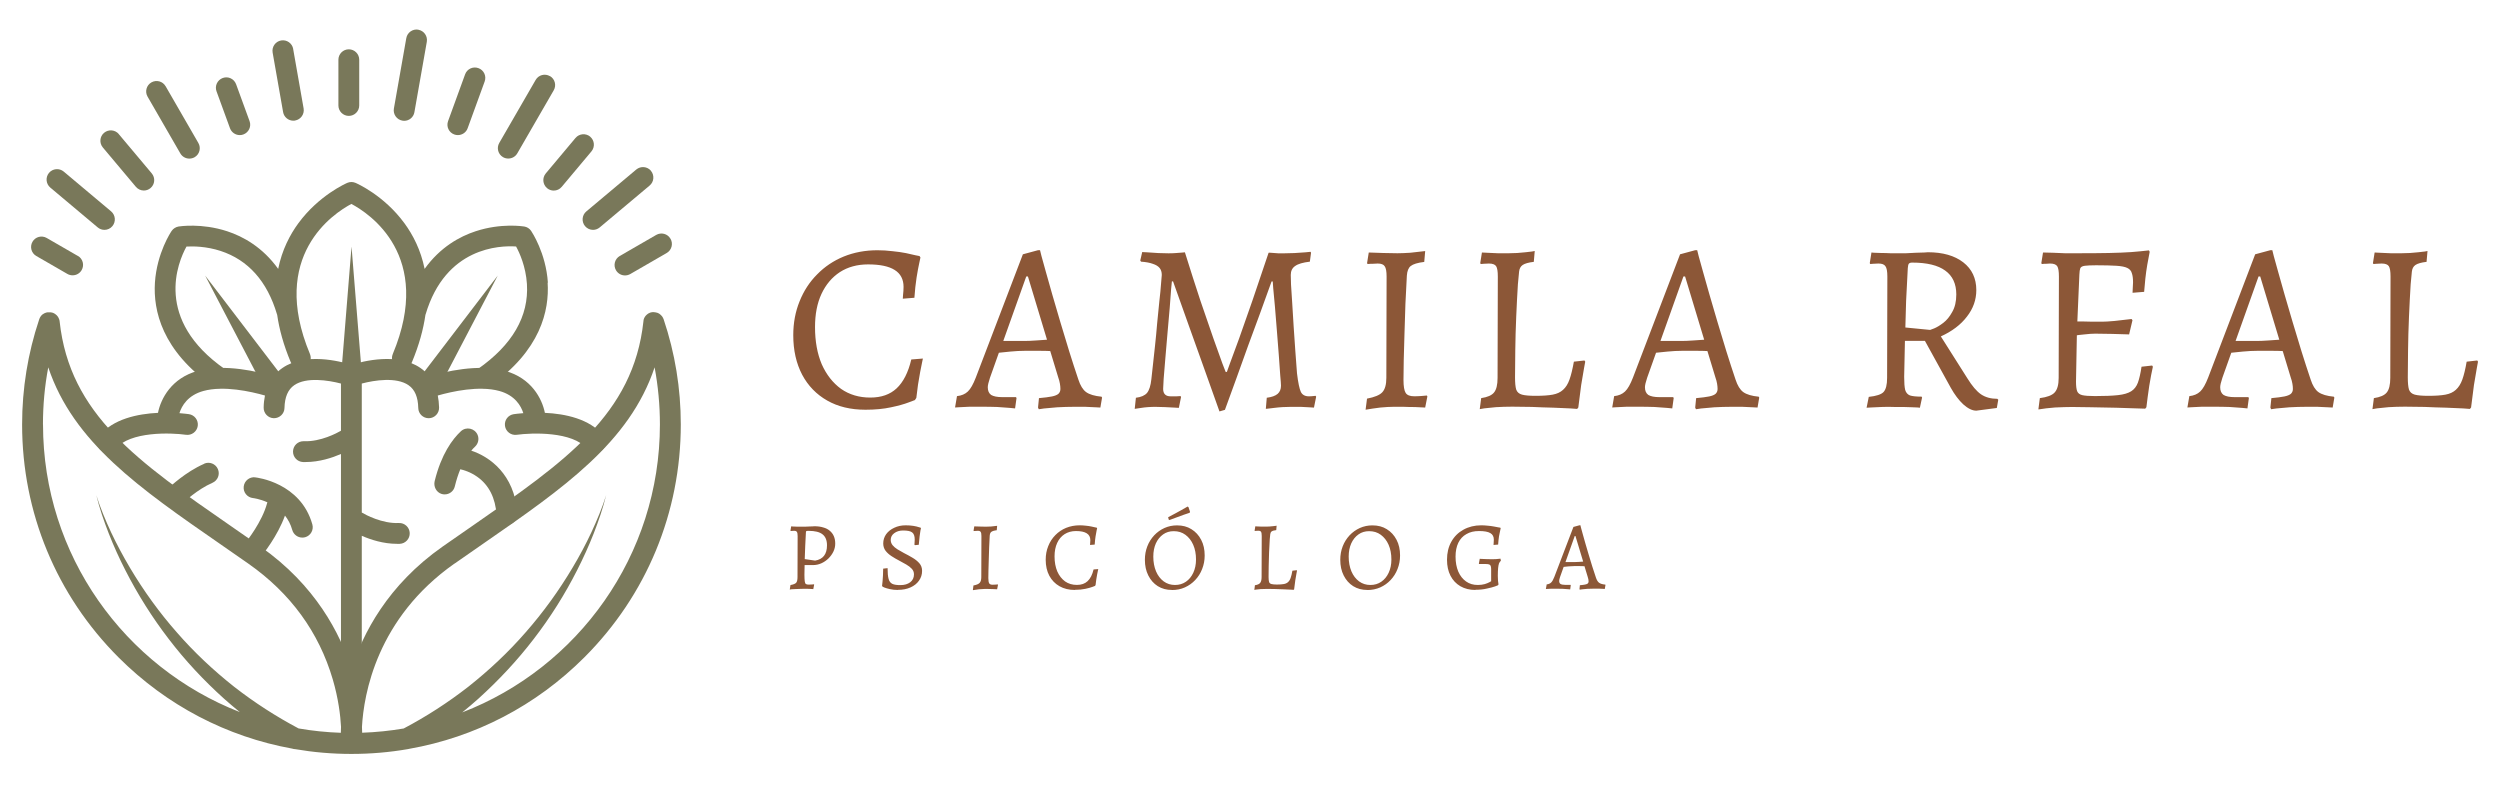
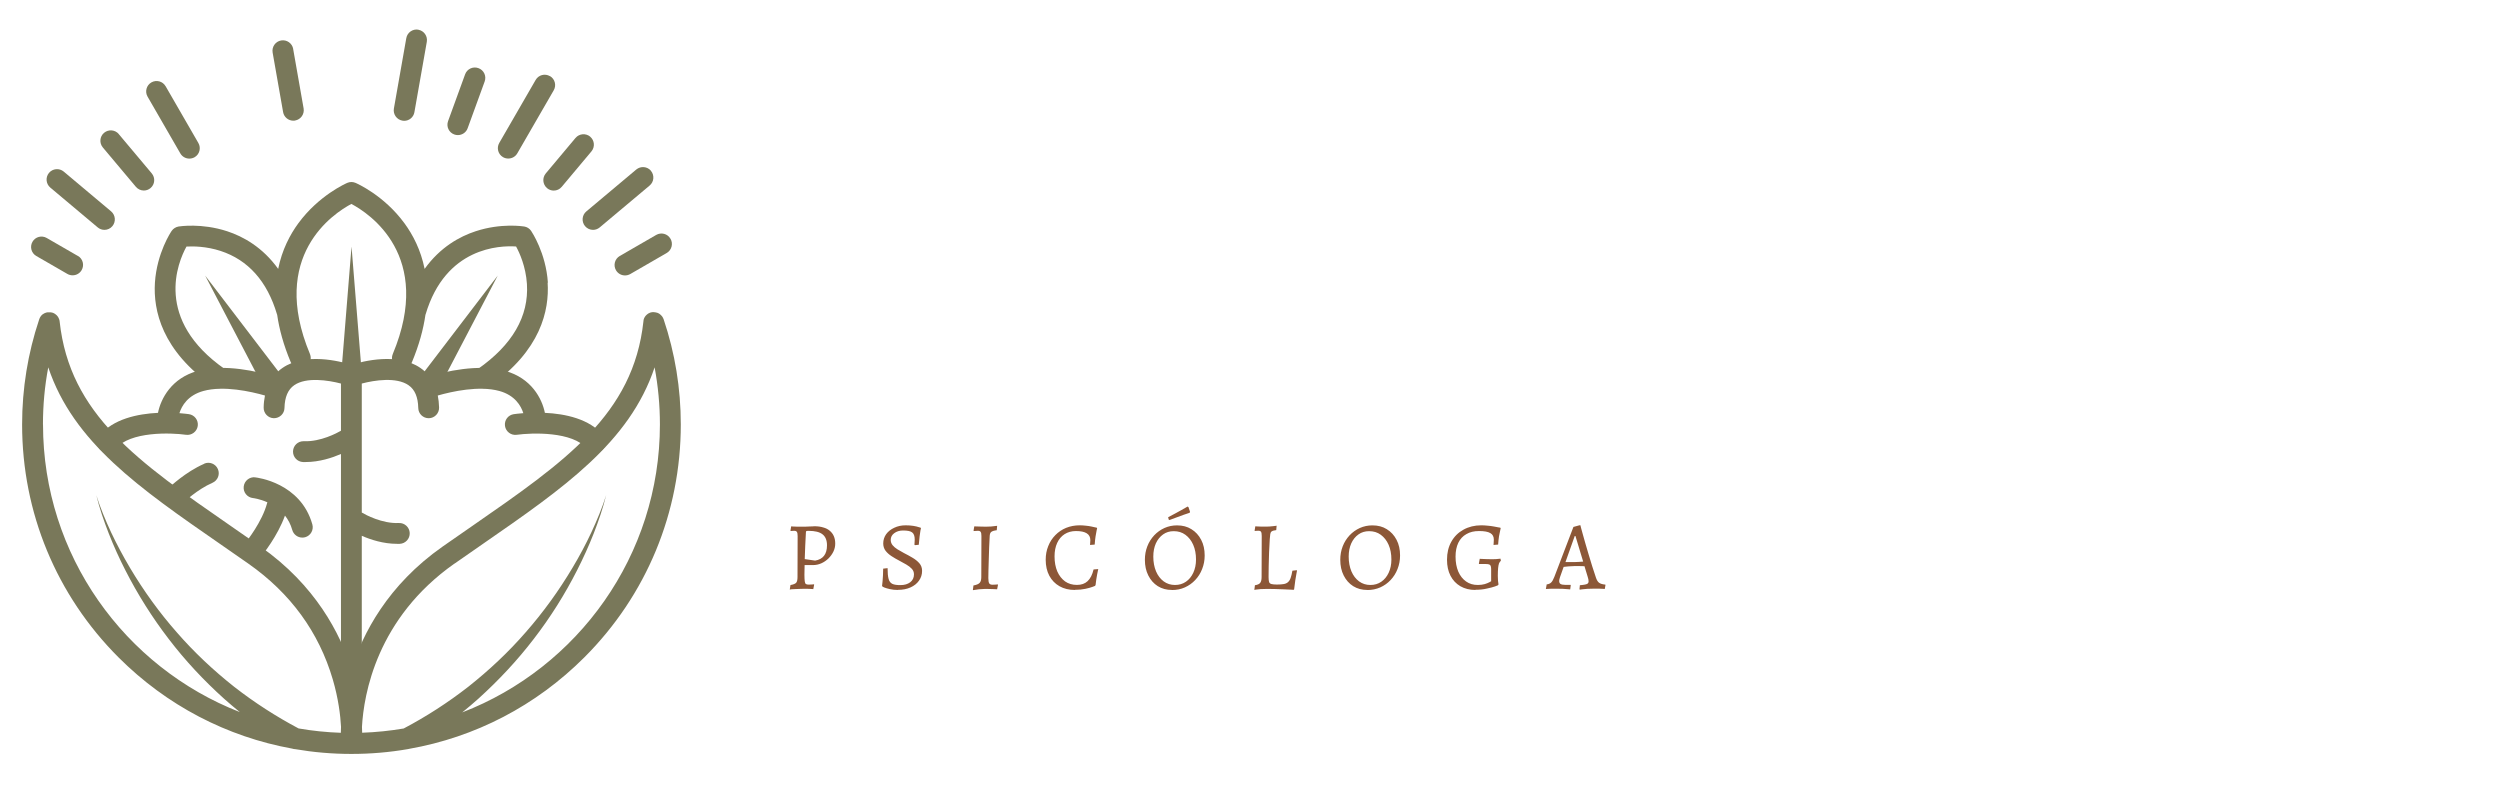
<svg xmlns="http://www.w3.org/2000/svg" id="Layer_1" version="1.1" viewBox="0 0 401 126.15">
  <defs>
    <style>
      .st0 {
        fill: #8c5737;
      }

      .st1 {
        fill: #79785a;
      }
    </style>
  </defs>
  <path class="st1" d="M56.38,39.62l-1.67,20.66c0,.08,0,.18,0,.27.08.92.88,1.61,1.81,1.54.92-.08,1.61-.88,1.54-1.81l-1.67-20.66h0Z" />
  <path class="st1" d="M32.91,44.21l9.08,17.37c.04.08.1.17.15.24.56.74,1.62.88,2.35.32.74-.56.88-1.62.32-2.35l-11.9-15.58h0Z" />
  <path class="st1" d="M87.88,45.34c-.31-4.78-2.6-8.17-2.69-8.31-.26-.38-.66-.63-1.11-.7-.15-.02-3.68-.59-7.78.76-2.57.84-5.7,2.56-8.19,6.04-.62-3.06-1.89-5.48-3.23-7.31-3.3-4.51-7.67-6.41-7.86-6.49-.42-.18-.89-.18-1.31,0-.18.08-4.55,1.98-7.86,6.49-1.34,1.83-2.61,4.25-3.23,7.31-2.49-3.48-5.62-5.2-8.19-6.04-4.1-1.34-7.63-.78-7.78-.76-.45.08-.85.33-1.11.7-.1.14-2.38,3.53-2.69,8.31-.28,4.42,1.1,10.9,9.34,16.63.29.2.62.3.95.3.53,0,1.05-.25,1.37-.72.53-.76.34-1.8-.42-2.33-11.46-7.98-7.55-17.18-6.18-19.67,1.06-.06,3.17-.05,5.47.7,4.43,1.45,7.48,4.87,9.05,10.17,0,.03.02.05.03.08.33,2.3,1.01,4.82,2.17,7.58.36.85,1.33,1.25,2.19.9.85-.36,1.25-1.33.9-2.19-6.6-15.8,3.82-22.58,6.64-24.08,2.83,1.5,13.24,8.29,6.64,24.08-.36.85.05,1.83.9,2.19.21.09.43.13.64.13.65,0,1.28-.39,1.54-1.03,1.15-2.75,1.83-5.28,2.16-7.58,0-.03.02-.05.03-.08,3.2-10.78,11.9-11.06,14.51-10.88.56,1.02,1.56,3.22,1.74,6.01.33,5.18-2.33,9.78-7.91,13.67-.76.53-.94,1.57-.42,2.33.32.47.84.72,1.37.72.33,0,.66-.1.95-.3,8.23-5.73,9.62-12.21,9.33-16.63h0Z" />
  <path class="st1" d="M67.94,59.78c-.05.07-.11.16-.15.24-.43.82-.11,1.84.71,2.26.82.43,1.84.11,2.26-.71l9.08-17.37-11.9,15.58Z" />
  <path class="st1" d="M32.76,74.39c-2.99,1.29-5.54,3.73-5.65,3.83-.67.64-.68,1.7-.05,2.36.33.34.77.51,1.2.51s.84-.16,1.16-.47c.02-.02,2.22-2.12,4.66-3.18.85-.37,1.24-1.35.87-2.2-.37-.85-1.35-1.24-2.2-.87h0Z" />
  <path class="st1" d="M40.93,76.56c-.92-.1-1.74.57-1.84,1.49-.1.92.57,1.74,1.49,1.84.02,0,1.06.12,2.31.68-.01.04-.03.08-.04.11-.8,3.05-3.33,6.18-3.39,6.26-.59.71-.48,1.77.23,2.35.31.25.69.38,1.06.38.48,0,.96-.21,1.29-.61.11-.14,2.47-3.03,3.67-6.36.49.62.91,1.38,1.17,2.31.21.74.88,1.22,1.61,1.22.15,0,.3-.02.46-.06.89-.25,1.4-1.18,1.15-2.06-1.89-6.69-8.88-7.51-9.17-7.54Z" />
  <path class="st1" d="M96.79,69.89c-2.19-2.72-6.16-3.52-9.39-3.67-.46-2.28-2.16-5.58-6.4-6.74-4.29-1.17-9.69.14-12.14.87-.4-.51-.88-.96-1.44-1.34-3.64-2.5-9.19-1.08-11.05-.5-1.86-.58-7.41-2-11.05.5-.56.38-1.03.83-1.44,1.34-2.45-.73-7.84-2.05-12.14-.87-4.24,1.16-5.94,4.46-6.4,6.74-3.23.16-7.2.96-9.39,3.67-.58.72-.47,1.77.25,2.35.31.25.68.37,1.05.37.49,0,.97-.21,1.3-.62,2.28-2.83,8.91-2.59,11.28-2.25.91.13,1.76-.51,1.89-1.42.13-.91-.51-1.76-1.42-1.89-.21-.03-.76-.1-1.52-.16.37-1.18,1.34-2.87,3.85-3.56,3.25-.89,7.6.08,9.87.73-.12.6-.2,1.24-.21,1.93-.02.92.71,1.69,1.63,1.71.92.01,1.69-.71,1.71-1.63.04-1.77.56-2.97,1.57-3.67,1.93-1.33,5.43-.8,7.49-.26v7.57c-.6.35-3.26,1.79-5.95,1.68h-.07c-.89,0-1.63.7-1.67,1.6-.04.92.68,1.7,1.6,1.74.14,0,.28,0,.43,0,2.2,0,4.25-.68,5.66-1.29v35.61c0,.92.75,1.67,1.67,1.67s1.67-.75,1.67-1.67v-22.49c1.41.62,3.46,1.29,5.66,1.29.14,0,.28,0,.43,0,.92-.04,1.64-.82,1.6-1.74-.04-.92-.82-1.64-1.74-1.6-2.7.12-5.34-1.32-5.95-1.68v-20.69c2.07-.55,5.56-1.07,7.49.26,1.02.7,1.53,1.9,1.57,3.67.02.91.76,1.63,1.67,1.63h.04c.92-.02,1.65-.79,1.63-1.71-.02-.68-.09-1.33-.21-1.93,2.28-.65,6.62-1.62,9.87-.73,2.51.69,3.48,2.38,3.85,3.56-.77.06-1.32.13-1.52.16-.92.13-1.55.97-1.42,1.89.13.91.98,1.55,1.89,1.42,2.36-.33,8.99-.58,11.28,2.26.33.41.81.62,1.3.62.37,0,.74-.12,1.05-.37.72-.58.83-1.63.25-2.35h0Z" />
-   <path class="st1" d="M75.6,72.28c.21-.26.42-.47.6-.64.51-.48.68-1.23.41-1.88-.45-1.07-1.83-1.38-2.68-.59-1.37,1.28-3.15,3.68-4.21,8-.21.87.26,1.8,1.12,2.06.16.05.33.07.49.07.76,0,1.44-.51,1.62-1.28.26-1.06.56-1.97.88-2.75.47.1,1.59.41,2.71,1.2,1.89,1.33,2.93,3.4,3.11,6.15.06.88.79,1.57,1.67,1.57.21,0,.43-.04.66-.15.68-.34,1.05-1.09.99-1.85-.48-6.12-4.44-8.95-7.39-9.91h0Z" />
-   <path class="st1" d="M55.95,7.91c-.92,0-1.67.75-1.67,1.67v7.34c0,.92.75,1.67,1.67,1.67s1.67-.75,1.67-1.67v-7.34c0-.92-.75-1.67-1.67-1.67Z" />
  <path class="st1" d="M47.03,7.85c-.16-.91-1.03-1.52-1.94-1.36-.91.16-1.52,1.03-1.36,1.94l1.68,9.55c.14.81.85,1.38,1.64,1.38.1,0,.2,0,.29-.03.91-.16,1.52-1.03,1.36-1.94l-1.68-9.55Z" />
-   <path class="st1" d="M37.87,13.51c-.32-.87-1.28-1.32-2.14-1-.87.32-1.32,1.28-1,2.14l2.16,5.92c.25.68.89,1.1,1.57,1.1.19,0,.38-.03.57-.1.87-.32,1.32-1.28,1-2.14l-2.16-5.92Z" />
  <path class="st1" d="M26.56,13.83c-.46-.8-1.48-1.07-2.28-.61-.8.46-1.07,1.49-.61,2.28l5.25,9.1c.31.54.87.84,1.45.84.28,0,.57-.07.84-.22.8-.46,1.07-1.49.61-2.28l-5.25-9.1h0Z" />
  <path class="st1" d="M19.06,21.51c-.59-.71-1.65-.8-2.36-.21-.71.59-.8,1.65-.2,2.36l5.29,6.3c.33.39.8.6,1.28.6.38,0,.76-.13,1.07-.39.71-.59.8-1.65.2-2.36l-5.29-6.3Z" />
  <path class="st1" d="M17.83,33.91l-7.61-6.39c-.71-.59-1.76-.5-2.36.21-.59.71-.5,1.76.21,2.36l7.61,6.39c.31.26.69.39,1.07.39.48,0,.95-.2,1.28-.6.59-.71.5-1.76-.2-2.36h0Z" />
  <path class="st1" d="M12.48,41.05l-4.99-2.88c-.8-.46-1.82-.19-2.28.61-.46.8-.19,1.82.61,2.28l4.99,2.88c.26.15.55.22.84.22.58,0,1.14-.3,1.45-.84.46-.8.19-1.82-.61-2.28h0Z" />
  <path class="st1" d="M107.54,38.29c-.46-.8-1.48-1.07-2.28-.61l-5.85,3.38c-.8.46-1.07,1.49-.61,2.28.31.54.87.84,1.45.84.28,0,.57-.07.84-.22l5.85-3.38c.8-.46,1.07-1.49.61-2.28h0Z" />
  <path class="st1" d="M104.42,27.4c-.59-.71-1.65-.8-2.36-.21l-8.01,6.72c-.71.59-.8,1.65-.21,2.36.33.39.8.6,1.28.6.38,0,.76-.13,1.07-.39l8.01-6.72c.71-.59.8-1.65.21-2.36Z" />
  <path class="st1" d="M94.67,21.92c-.71-.59-1.76-.5-2.36.21l-4.77,5.69c-.59.71-.5,1.76.21,2.36.31.26.69.39,1.07.39.48,0,.95-.2,1.28-.6l4.77-5.69c.59-.71.5-1.76-.21-2.36Z" />
  <path class="st1" d="M88.2,12.21c-.8-.46-1.82-.19-2.28.61l-5.84,10.11c-.46.8-.19,1.82.61,2.28.26.15.55.22.84.22.58,0,1.14-.3,1.45-.84l5.84-10.11c.46-.8.19-1.82-.61-2.28h0Z" />
  <path class="st1" d="M76.74,10.93c-.87-.32-1.83.13-2.14,1l-2.73,7.5c-.32.87.13,1.83,1,2.14.19.07.38.1.57.1.68,0,1.33-.42,1.57-1.1l2.73-7.5c.32-.87-.13-1.83-1-2.14Z" />
  <path class="st1" d="M67.11,4.76c-.91-.16-1.78.45-1.94,1.36l-1.99,11.29c-.16.91.45,1.78,1.36,1.94.1.02.2.03.29.03.8,0,1.5-.57,1.64-1.38l1.99-11.29c.16-.91-.45-1.78-1.36-1.94Z" />
  <path class="st1" d="M65.6,120.12c10.6-1.86,20.36-6.91,28.13-14.68,9.98-9.98,15.47-23.25,15.47-37.36,0-5.78-.93-11.46-2.76-16.89,0-.01-.01-.03-.02-.04-.01-.03-.02-.06-.04-.09-.01-.03-.02-.05-.04-.08,0-.02-.02-.04-.03-.06-.02-.03-.04-.06-.05-.09,0-.01-.02-.03-.03-.04-.02-.03-.04-.06-.07-.09,0,0-.02-.02-.03-.03-.03-.03-.05-.06-.08-.09,0,0-.02-.02-.03-.03-.03-.03-.06-.06-.09-.08,0,0-.02-.02-.03-.03-.03-.03-.06-.05-.09-.07-.01,0-.03-.02-.04-.03-.03-.02-.06-.04-.1-.06-.01,0-.03-.02-.04-.02-.04-.02-.07-.04-.11-.05-.01,0-.03-.01-.04-.02-.04-.02-.08-.03-.12-.04,0,0-.02,0-.03,0-.05-.01-.1-.03-.15-.04h0c-.11-.02-.22-.04-.33-.04-.05,0-.1,0-.15,0h-.02s-.09.01-.13.02c-.01,0-.03,0-.04,0-.04,0-.08.02-.11.03-.02,0-.03,0-.05.01-.01,0-.03,0-.04.01-.02,0-.05.02-.07.03-.01,0-.03,0-.04.02-.04.02-.08.04-.12.06,0,0-.01,0-.02,0-.04.02-.09.05-.13.08h0c-.13.09-.25.2-.36.32,0,0,0,0,0,0-.03.04-.06.08-.09.12,0,0,0,.01-.01.02-.03.04-.05.07-.07.11,0,.01-.01.02-.02.03-.02.04-.04.07-.05.11,0,.01-.01.03-.02.04-.02.04-.03.08-.04.11,0,.01,0,.03-.01.04-.01.04-.02.08-.03.12,0,.01,0,.02,0,.04,0,.04-.02.09-.02.14,0,0,0,.01,0,.02-1.62,14.93-12.52,22.47-27.59,32.91-1.5,1.04-3.05,2.11-4.62,3.21-8.82,6.19-12.81,13.96-14.61,19.67-1.8-5.71-5.79-13.48-14.61-19.67-1.57-1.1-3.12-2.17-4.62-3.21-15.08-10.44-25.97-17.98-27.59-32.91,0-.01,0-.03,0-.04,0-.03,0-.07-.02-.1,0-.02,0-.05-.02-.07,0-.03-.01-.05-.02-.08,0-.03-.02-.06-.03-.08,0-.02-.02-.04-.03-.07-.01-.03-.02-.06-.04-.09,0-.02-.02-.04-.03-.06-.01-.03-.03-.05-.04-.08-.01-.02-.02-.04-.04-.06-.02-.02-.03-.05-.05-.07-.02-.02-.03-.04-.05-.06-.02-.02-.03-.04-.05-.06-.02-.02-.04-.04-.06-.07-.02-.02-.03-.03-.05-.04-.02-.02-.05-.04-.07-.06-.02-.01-.03-.03-.05-.04-.03-.02-.05-.04-.08-.06-.02-.01-.04-.03-.06-.04-.02-.01-.05-.03-.07-.04-.03-.01-.05-.03-.08-.04-.02,0-.04-.02-.06-.03-.03-.01-.07-.03-.1-.04-.01,0-.02,0-.03-.01,0,0-.01,0-.02,0-.04-.01-.08-.02-.12-.03-.02,0-.03,0-.05-.01-.04,0-.07-.01-.11-.02-.02,0-.04,0-.06,0-.03,0-.06,0-.1,0-.03,0-.05,0-.08,0h-.08s-.06,0-.09,0h-.03s-.03,0-.05,0c-.03,0-.06,0-.09.01-.03,0-.05.01-.08.02-.02,0-.05.01-.07.02-.03,0-.06.02-.09.03-.02,0-.04.01-.06.02-.03.01-.06.03-.1.04-.02,0-.03.02-.05.03-.03.02-.06.03-.09.05-.02,0-.04.02-.05.03-.03.02-.05.04-.08.05-.02.01-.04.03-.06.04-.02.02-.04.04-.06.05-.02.02-.04.04-.06.06-.02.02-.04.04-.05.05-.02.02-.04.04-.06.07-.01.02-.03.04-.04.05-.02.02-.04.05-.05.08-.01.02-.03.04-.04.06-.01.02-.03.05-.04.07-.01.03-.03.05-.04.08-.01.02-.02.04-.03.07-.01.03-.03.06-.04.09,0,.01-.01.03-.01.04,0,.02-.01.04-.02.05-1.81,5.41-2.73,11.07-2.73,16.83,0,14.11,5.49,27.38,15.47,37.36,7.7,7.7,17.37,12.73,27.86,14.63.15.05.3.08.44.08,2.96.51,5.98.77,9.04.77h0c3.09,0,6.14-.26,9.12-.78.03,0,.06-.01.1-.02h0ZM72.9,90.41c1.56-1.1,3.11-2.17,4.6-3.2,12.89-8.92,23.48-16.25,27.5-28.29.56,3,.85,6.07.85,9.16,0,21.03-13.18,39.04-31.71,46.19.88-.71,1.74-1.44,2.58-2.19,3.25-2.94,6.25-6.14,8.9-9.6,2.66-3.45,4.98-7.14,6.94-11,.98-1.93,1.88-3.9,2.67-5.91.78-2.01,1.49-4.06,2-6.15-.64,2.05-1.48,4.04-2.38,5.98-.91,1.94-1.92,3.83-3.02,5.67-2.19,3.68-4.7,7.15-7.5,10.34-2.79,3.21-5.9,6.12-9.21,8.74-3.26,2.54-6.73,4.78-10.37,6.7-2.18.37-4.4.6-6.66.68,0-.29-.01-.6-.03-.95.29-5.2,2.36-17.42,14.85-26.19h0ZM6.89,68.08c0-3.09.28-6.16.85-9.16,4.02,12.03,14.62,19.37,27.5,28.29,1.49,1.04,3.04,2.1,4.6,3.2,6.76,4.74,11.31,10.99,13.54,18.58.9,3.07,1.22,5.76,1.32,7.59-.02.35-.03.67-.03.96-2.3-.08-4.56-.31-6.78-.7-3.62-1.92-7.08-4.15-10.33-6.68-3.31-2.62-6.42-5.53-9.21-8.74-2.81-3.19-5.32-6.67-7.5-10.34-1.09-1.84-2.1-3.73-3.02-5.67-.9-1.94-1.74-3.93-2.38-5.98.5,2.09,1.22,4.14,2,6.15.79,2.01,1.68,3.98,2.67,5.91,1.97,3.86,4.29,7.55,6.94,11,2.64,3.46,5.64,6.67,8.9,9.6.82.73,1.66,1.44,2.51,2.13-18.46-7.2-31.57-25.16-31.57-46.14Z" />
-   <path class="st0" d="M138.8,65.72c-2.35,0-4.39-.49-6.11-1.47-1.73-.98-3.07-2.36-4.02-4.14-.95-1.81-1.43-3.92-1.43-6.35,0-1.96.34-3.77,1.01-5.42.67-1.68,1.61-3.12,2.82-4.33,1.21-1.24,2.63-2.19,4.26-2.86,1.65-.67,3.46-1.01,5.42-1.01.8,0,1.6.05,2.4.15.8.08,1.52.18,2.17.31.64.13,1.16.25,1.55.35.41.08.62.12.62.12l.15.23s-.06.3-.19.89c-.13.57-.27,1.34-.43,2.32-.15.98-.27,2.06-.35,3.25l-1.86.15s.01-.21.04-.62c.05-.44.08-.86.08-1.28,0-1.21-.48-2.12-1.43-2.71-.93-.59-2.35-.89-4.26-.89-1.73,0-3.24.41-4.53,1.24-1.26.83-2.24,1.99-2.94,3.48-.7,1.5-1.04,3.28-1.04,5.34,0,2.27.36,4.26,1.08,5.96.75,1.68,1.78,2.99,3.1,3.95,1.34.93,2.9,1.39,4.68,1.39s3.16-.49,4.22-1.47c1.08-1.01,1.87-2.55,2.36-4.64l1.86-.15s-.04.19-.12.58c-.08.39-.18.9-.31,1.55-.1.62-.22,1.3-.35,2.05-.1.72-.19,1.43-.27,2.13l-.23.35s-.35.13-1.04.39c-.67.26-1.6.52-2.79.77-1.19.26-2.55.39-4.1.39ZM166.62,65.64l-.12-.27.15-1.51c.9-.08,1.6-.17,2.09-.27.49-.1.84-.25,1.04-.43.21-.21.31-.46.31-.77,0-.26-.03-.54-.08-.85-.05-.31-.14-.64-.27-1.01l-1.28-4.22c-.46-.03-1.12-.04-1.97-.04h-2.05c-.75,0-1.53.04-2.36.12-.8.08-1.42.14-1.86.19l-1.43,4.02c-.23.7-.35,1.2-.35,1.51,0,.57.18.98.54,1.24.39.23.98.35,1.78.35h2.21l.08.15-.23,1.66s-.27-.03-.81-.08c-.54-.05-1.23-.1-2.05-.15-.83-.03-1.66-.04-2.52-.04h-1.93c-.64.03-1.2.05-1.66.08-.44.03-.66.04-.66.04l.31-1.82c.72-.08,1.3-.32,1.74-.74.44-.41.86-1.16,1.28-2.24l7.55-19.77,2.44-.66h.31s.08.31.23.93c.18.59.41,1.43.7,2.52.31,1.06.66,2.28,1.04,3.68.41,1.37.84,2.82,1.28,4.37.46,1.55.94,3.12,1.43,4.72.49,1.57.98,3.08,1.47,4.53.31.95.72,1.63,1.24,2.01.54.39,1.37.63,2.48.74l.08.15-.27,1.59s-.26-.01-.77-.04c-.49-.03-1.06-.05-1.7-.08h-1.62c-.98,0-1.92.03-2.82.08-.88.08-1.59.14-2.13.19-.54.08-.81.12-.81.12ZM160.94,54.69h3.4c.52,0,1.14-.03,1.86-.08.72-.05,1.3-.09,1.74-.12l-3.06-10.14h-.27l-3.68,10.33ZM195.6,65.99l-2.48-6.96c-.83-2.32-1.65-4.63-2.48-6.93-.83-2.32-1.65-4.64-2.48-6.96h-.19s-.04.4-.12,1.2c-.05.77-.13,1.79-.23,3.06-.1,1.24-.22,2.57-.35,3.99-.13,1.42-.25,2.79-.35,4.1-.1,1.29-.19,2.39-.27,3.29-.05.88-.08,1.41-.08,1.59,0,.8.4,1.2,1.2,1.2h.93c.44-.03.66-.04.66-.04l.08.15-.35,1.74s-.23-.01-.7-.04c-.44-.03-.95-.05-1.55-.08-.57-.03-1.07-.04-1.51-.04-.39,0-.77.01-1.16.04-.39.03-.75.06-1.08.12-.34.05-.61.09-.81.12-.18.03-.27.04-.27.04l.19-1.78c.83-.1,1.42-.36,1.78-.77.36-.44.59-1.17.7-2.21.05-.46.13-1.16.23-2.09.1-.95.22-2.02.35-3.21.13-1.21.25-2.44.35-3.68.13-1.24.25-2.41.35-3.52.13-1.11.22-2.04.27-2.79.08-.77.12-1.25.12-1.43,0-.46-.12-.84-.35-1.12s-.59-.5-1.08-.66c-.49-.18-1.12-.3-1.9-.35l-.12-.19.31-1.35s.26.01.77.04c.54.03,1.15.06,1.82.12.67.03,1.21.04,1.63.04.39,0,.77-.01,1.16-.04.41-.03.76-.05,1.04-.08s.43-.04.43-.04c.88,2.81,1.7,5.39,2.48,7.74.8,2.35,1.5,4.37,2.09,6.07.62,1.7,1.1,3.03,1.43,3.99.36.93.54,1.39.54,1.39h.19s.17-.46.5-1.39c.36-.95.85-2.28,1.47-3.99.62-1.73,1.33-3.75,2.13-6.07.8-2.32,1.66-4.88,2.59-7.66,0-.03.15-.03.46,0,.34.03.7.05,1.08.08h1.01c.39,0,.92-.01,1.59-.04.67-.05,1.26-.09,1.78-.12.54-.05.81-.08.81-.08l.08.15-.19,1.43c-1.11.13-1.9.36-2.36.7-.46.31-.7.79-.7,1.43,0,.23.01.75.04,1.55.05.8.12,1.78.19,2.94.08,1.16.15,2.41.23,3.75.1,1.32.19,2.63.27,3.95.1,1.32.19,2.52.27,3.6.18,1.5.39,2.49.62,2.98.23.46.66.7,1.28.7.23,0,.46-.01.7-.04.26-.03.39-.04.39-.04l.08.15-.35,1.74s-.21-.01-.62-.04c-.41-.03-.92-.05-1.51-.08h-1.55c-.41,0-.85.01-1.32.04-.46.03-.9.06-1.32.12-.41.05-.75.09-1.01.12-.26.03-.39.04-.39.04l.15-1.78c.8-.1,1.38-.31,1.74-.62.36-.31.54-.75.54-1.32,0-.23-.04-.79-.12-1.66-.05-.9-.13-1.99-.23-3.25-.1-1.26-.21-2.58-.31-3.95-.1-1.37-.21-2.64-.31-3.83-.1-1.19-.19-2.15-.27-2.9-.05-.75-.08-1.12-.08-1.12h-.19c-.62,1.7-1.24,3.42-1.86,5.15-.62,1.7-1.25,3.42-1.9,5.15-.62,1.73-1.24,3.46-1.86,5.18-.62,1.7-1.24,3.41-1.86,5.11l-.93.27ZM219.04,65.72l.23-1.78c1.21-.23,2.03-.57,2.44-1.01.44-.46.66-1.24.66-2.32l.04-16.25c0-.83-.1-1.38-.31-1.66-.18-.28-.55-.43-1.12-.43-.18,0-.44.01-.77.04-.31,0-.59.01-.85.04l-.08-.15.27-1.7c.67.03,1.46.05,2.36.08.93.03,1.68.04,2.24.04s1.23-.03,2.05-.08c.85-.08,1.65-.17,2.4-.27l-.15,1.74c-1.06.13-1.78.35-2.17.66-.36.28-.57.8-.62,1.55-.08,1.42-.15,2.93-.23,4.53-.05,1.6-.1,3.19-.15,4.76-.05,1.55-.09,2.98-.12,4.29-.03,1.29-.04,2.33-.04,3.13,0,1.03.12,1.73.35,2.09.23.36.68.54,1.35.54.36,0,.74-.01,1.12-.04s.7-.05.93-.08l.08.15-.35,1.78c-.46-.03-1.01-.05-1.63-.08-.62,0-1.24-.01-1.86-.04h-1.59c-.57,0-1.28.04-2.13.12-.83.1-1.61.22-2.36.35ZM237.35,65.64l.23-1.78c1.01-.15,1.69-.45,2.05-.89.39-.46.58-1.25.58-2.36l.04-16.25c0-.83-.09-1.38-.27-1.66-.18-.28-.57-.43-1.16-.43-.23,0-.52.01-.85.04-.31.03-.46.04-.46.04l-.08-.15.27-1.7s.26.01.77.04c.52.03,1.11.05,1.78.08h1.78c.41,0,.85-.01,1.32-.04.49-.05.94-.09,1.35-.12.44-.05.79-.09,1.04-.12.28-.05.43-.08.43-.08l-.15,1.74c-.85.1-1.44.27-1.78.5-.34.23-.53.59-.58,1.08-.05.46-.12,1.14-.19,2.01-.1,1.6-.19,3.34-.27,5.22-.08,1.86-.13,3.65-.15,5.38-.03,1.7-.04,3.15-.04,4.33,0,.88.06,1.53.19,1.97.15.41.46.68.93.81.49.13,1.21.19,2.17.19,1.13,0,2.05-.06,2.75-.19.7-.13,1.25-.39,1.66-.77.44-.39.79-.94,1.04-1.66.26-.72.49-1.68.7-2.86l1.7-.19.12.19s-.06.35-.19,1.04-.28,1.6-.46,2.71c-.15,1.11-.31,2.31-.46,3.6l-.19.23s-.36-.03-1.08-.08c-.72-.03-1.64-.06-2.75-.12-1.11-.03-2.26-.06-3.44-.12-1.16-.03-2.21-.04-3.13-.04s-1.83.03-2.63.08c-.77.08-1.39.14-1.86.19-.46.08-.7.12-.7.12ZM272.03,65.64l-.12-.27.15-1.51c.9-.08,1.6-.17,2.09-.27.49-.1.84-.25,1.04-.43.21-.21.31-.46.31-.77,0-.26-.03-.54-.08-.85-.05-.31-.14-.64-.27-1.01l-1.28-4.22c-.46-.03-1.12-.04-1.97-.04h-2.05c-.75,0-1.53.04-2.36.12-.8.08-1.42.14-1.86.19l-1.43,4.02c-.23.7-.35,1.2-.35,1.51,0,.57.18.98.54,1.24.39.23.98.35,1.78.35h2.21l.08.15-.23,1.66s-.27-.03-.81-.08c-.54-.05-1.23-.1-2.05-.15-.83-.03-1.66-.04-2.52-.04h-1.93c-.64.03-1.2.05-1.66.08-.44.03-.66.04-.66.04l.31-1.82c.72-.08,1.3-.32,1.74-.74.44-.41.86-1.16,1.28-2.24l7.55-19.77,2.44-.66h.31s.08.31.23.93c.18.59.41,1.43.7,2.52.31,1.06.66,2.28,1.04,3.68.41,1.37.84,2.82,1.28,4.37.46,1.55.94,3.12,1.43,4.72.49,1.57.98,3.08,1.47,4.53.31.95.72,1.63,1.24,2.01.54.39,1.37.63,2.48.74l.08.15-.27,1.59s-.26-.01-.78-.04c-.49-.03-1.06-.05-1.7-.08h-1.62c-.98,0-1.92.03-2.83.08-.88.08-1.59.14-2.13.19-.54.08-.81.12-.81.12ZM266.34,54.69h3.41c.52,0,1.13-.03,1.86-.08.72-.05,1.3-.09,1.74-.12l-3.06-10.14h-.27l-3.68,10.33ZM317,65.87c-.65,0-1.34-.34-2.09-1.01-.72-.67-1.39-1.56-2.01-2.67l-4.14-7.51h-3.21l-.12,5.77c0,.93.05,1.63.16,2.09.13.44.39.74.77.89.41.13,1.03.19,1.86.19l.08.15-.35,1.63s-.13-.01-.39-.04c-.26,0-.59-.01-1.01-.04-.39,0-.83-.01-1.32-.04h-1.39c-.64-.03-1.32-.03-2.01,0-.67.03-1.25.05-1.74.08-.46.03-.69.04-.69.04l.35-1.74c1.21-.13,2-.39,2.36-.77.39-.41.58-1.17.58-2.28l.04-16.25c0-.83-.1-1.38-.31-1.66-.18-.28-.55-.43-1.12-.43-.23,0-.52.01-.85.04-.31.03-.46.04-.46.04l-.08-.15.27-1.7s.14.01.42.04c.31,0,.7.01,1.16.04.46,0,.94.01,1.43.04h2.55c.54-.03,1.07-.05,1.59-.08.54-.03.99-.04,1.35-.04.36-.03.54-.04.54-.04,2.4,0,4.29.54,5.69,1.62,1.39,1.08,2.09,2.57,2.09,4.45,0,1.55-.5,2.97-1.51,4.26-.98,1.29-2.38,2.35-4.18,3.17l4.26,6.73c.75,1.21,1.47,2.06,2.17,2.55.72.49,1.6.73,2.63.73l.15.15-.23,1.32-3.29.43ZM309.61,52.91s.21-.08.62-.23c.44-.18.93-.48,1.47-.89.54-.41,1.02-.99,1.43-1.74.44-.75.66-1.69.66-2.82,0-1.7-.59-2.98-1.78-3.83-1.16-.85-2.93-1.28-5.3-1.28-.26,0-.44.06-.54.19-.08.1-.13.34-.16.7-.1,2.04-.19,3.79-.27,5.26-.05,1.47-.09,2.89-.12,4.26l3.99.39ZM326.96,65.64l.23-1.78c1.16-.15,1.95-.45,2.36-.89.44-.46.66-1.25.66-2.36l.04-16.25c0-.83-.09-1.38-.27-1.66-.18-.28-.57-.43-1.16-.43-.15,0-.36.01-.62.04-.26,0-.49.01-.69.04l-.08-.15.27-1.7c.44,0,.97.01,1.59.04.62.03,1.26.05,1.93.08h1.86c2.06,0,3.79-.01,5.18-.04,1.42-.03,2.63-.08,3.64-.15,1.01-.08,1.93-.17,2.79-.27l.12.23c-.13.62-.26,1.32-.39,2.09-.13.75-.23,1.5-.31,2.24-.08.75-.14,1.44-.19,2.09l-1.86.15c.02-.23.04-.52.04-.85.03-.36.04-.63.04-.81,0-.62-.06-1.11-.19-1.47-.1-.39-.35-.67-.73-.85-.36-.18-.94-.3-1.74-.35-.8-.05-1.88-.08-3.25-.08-.83,0-1.43.03-1.82.08-.39.05-.63.18-.73.39-.08.21-.13.55-.15,1.04l-.39,9.02-.15,8.13c0,.7.06,1.21.19,1.55.13.31.4.52.81.62.44.1,1.12.15,2.05.15,1.52,0,2.75-.05,3.67-.15.93-.1,1.64-.31,2.13-.62.49-.31.85-.77,1.08-1.39.23-.64.42-1.5.58-2.55l1.7-.19.12.19c-.18.8-.38,1.82-.58,3.06-.18,1.24-.34,2.39-.46,3.44l-.19.23c-1.55-.05-3.09-.1-4.64-.15-1.52-.03-2.9-.05-4.14-.08-1.24-.03-2.22-.04-2.94-.04-.8,0-1.72.03-2.75.08-1.01.08-1.88.18-2.63.31ZM332.57,53.88l.35-2.32h1.05c.52,0,1.07.01,1.66.04h1.55c.44,0,1.11-.04,2.01-.12.93-.1,1.83-.21,2.71-.31l.15.19-.54,2.28c-.72-.03-1.62-.05-2.71-.08-1.06-.03-1.96-.04-2.71-.04-.49,0-1.07.04-1.74.12-.64.05-1.24.13-1.78.23ZM364.29,65.64l-.12-.27.16-1.51c.9-.08,1.6-.17,2.09-.27.49-.1.84-.25,1.05-.43.21-.21.31-.46.31-.77,0-.26-.02-.54-.08-.85-.05-.31-.14-.64-.27-1.01l-1.28-4.22c-.46-.03-1.12-.04-1.98-.04h-2.05c-.75,0-1.53.04-2.36.12-.8.08-1.42.14-1.86.19l-1.43,4.02c-.23.7-.35,1.2-.35,1.51,0,.57.18.98.54,1.24.39.23.98.35,1.78.35h2.2l.08.15-.23,1.66s-.27-.03-.81-.08c-.54-.05-1.22-.1-2.05-.15-.82-.03-1.66-.04-2.52-.04h-1.93c-.64.03-1.2.05-1.66.08-.44.03-.66.04-.66.04l.31-1.82c.72-.08,1.3-.32,1.74-.74.44-.41.86-1.16,1.28-2.24l7.54-19.77,2.44-.66h.31s.08.31.23.93c.18.59.41,1.43.7,2.52.31,1.06.66,2.28,1.04,3.68.41,1.37.84,2.82,1.28,4.37.46,1.55.94,3.12,1.43,4.72.49,1.57.98,3.08,1.47,4.53.31.95.72,1.63,1.24,2.01.54.39,1.37.63,2.48.74l.08.15-.27,1.59s-.26-.01-.78-.04c-.49-.03-1.06-.05-1.7-.08h-1.62c-.98,0-1.92.03-2.82.08-.88.08-1.59.14-2.13.19-.54.08-.81.12-.81.12ZM358.6,54.69h3.4c.52,0,1.13-.03,1.86-.08.72-.05,1.3-.09,1.74-.12l-3.06-10.14h-.27l-3.68,10.33ZM380.54,65.64l.23-1.78c1.01-.15,1.69-.45,2.05-.89.39-.46.58-1.25.58-2.36l.04-16.25c0-.83-.09-1.38-.27-1.66-.18-.28-.57-.43-1.16-.43-.23,0-.52.01-.85.04-.31.03-.46.04-.46.04l-.08-.15.27-1.7s.26.01.78.04c.52.03,1.11.05,1.78.08h1.78c.41,0,.85-.01,1.32-.04.49-.05.94-.09,1.35-.12.44-.05.79-.09,1.05-.12.28-.05.42-.08.42-.08l-.15,1.74c-.85.1-1.44.27-1.78.5-.34.23-.53.59-.58,1.08-.05.46-.12,1.14-.19,2.01-.1,1.6-.19,3.34-.27,5.22-.08,1.86-.13,3.65-.15,5.38-.03,1.7-.04,3.15-.04,4.33,0,.88.06,1.53.19,1.97.15.41.46.68.93.81.49.13,1.21.19,2.17.19,1.13,0,2.05-.06,2.75-.19.7-.13,1.25-.39,1.66-.77.44-.39.79-.94,1.05-1.66.26-.72.49-1.68.69-2.86l1.7-.19.12.19s-.06.35-.19,1.04c-.13.7-.28,1.6-.46,2.71-.15,1.11-.31,2.31-.46,3.6l-.19.23s-.36-.03-1.08-.08c-.72-.03-1.64-.06-2.75-.12-1.11-.03-2.26-.06-3.45-.12-1.16-.03-2.2-.04-3.13-.04s-1.83.03-2.63.08c-.78.08-1.39.14-1.86.19-.46.08-.7.12-.7.12Z" />
  <path class="st0" d="M126.68,94.56l.11-.72c.46-.08.76-.2.91-.36.15-.17.22-.48.22-.92l.02-6.58c0-.33-.04-.56-.13-.67-.07-.12-.22-.17-.45-.17-.09,0-.21,0-.35.02-.13.01-.19.02-.19.02l-.03-.06.11-.69s.1,0,.31.02c.21.01.45.02.72.03h1.18c.22-.01.44-.02.67-.03.23-.01.42-.02.58-.02.17-.01.25-.02.25-.02.54,0,1.02.06,1.43.19.42.11.77.29,1.05.53.29.24.51.53.66.88.15.35.22.74.22,1.19s-.1.88-.3,1.29c-.2.41-.47.77-.8,1.1-.33.32-.72.58-1.14.77-.43.19-.88.28-1.35.28h-1.32l-.03,1.54c0,.47.02.82.05,1.05.03.23.09.38.19.45.1.06.26.09.45.09.16,0,.33,0,.53-.02.21-.02.31-.03.31-.03l.03.06-.14.72s-.05,0-.16-.02c-.09,0-.22,0-.38-.02-.15,0-.3,0-.47-.02h-.44c-.21,0-.45,0-.72.02-.26.01-.51.02-.75.03-.24.01-.44.02-.61.03-.16.02-.24.04-.25.05ZM130.75,89.92c1.26-.21,1.9-1.02,1.9-2.45,0-.8-.24-1.39-.71-1.76-.47-.38-1.22-.56-2.24-.56-.19,0-.3.01-.35.03-.04.01-.07.07-.08.19-.04.7-.08,1.43-.11,2.18-.03.74-.06,1.45-.08,2.13l1.66.24ZM144.02,94.63c-.49,0-.92-.05-1.3-.14-.37-.08-.65-.17-.86-.25-.2-.09-.3-.14-.3-.14l-.08-.16s.01-.07.03-.2c.02-.15.04-.34.06-.58.02-.25.04-.54.06-.88.02-.33.03-.69.03-1.07l.71-.08c0,.75.05,1.33.16,1.72.1.39.3.65.6.8.29.14.72.2,1.29.2.65,0,1.17-.15,1.57-.45.41-.31.61-.74.61-1.27,0-.34-.11-.64-.34-.89-.23-.25-.53-.48-.89-.69-.36-.21-.74-.42-1.14-.63-.42-.22-.83-.45-1.22-.71-.39-.25-.71-.54-.96-.86-.25-.33-.38-.73-.38-1.18,0-.55.16-1.05.47-1.49.32-.44.76-.78,1.3-1.03.54-.26,1.15-.39,1.83-.39.47,0,.88.03,1.24.09.37.06.65.13.85.2.21.06.31.09.31.09l.05.09s-.03.12-.08.36c-.04.24-.09.56-.14.97-.05.4-.09.84-.13,1.32l-.61.06-.09-.08s0-.07.02-.22c.02-.16.03-.36.03-.6,0-.55-.14-.94-.41-1.14-.26-.21-.75-.31-1.46-.31-.57,0-1.05.15-1.43.44-.37.28-.55.64-.55,1.07,0,.31.1.6.3.85.2.24.46.46.78.66.32.2.67.4,1.05.6.46.23.91.48,1.35.74.45.26.82.56,1.11.89.29.33.44.74.44,1.22,0,.6-.17,1.12-.5,1.58-.32.46-.78.82-1.36,1.08-.57.26-1.24.39-2.01.39ZM156.05,94.63l.09-.72c.49-.09.82-.23.99-.41.18-.19.27-.5.27-.94l.02-6.58c0-.33-.04-.56-.13-.67-.07-.12-.22-.17-.45-.17-.07,0-.18,0-.31.02-.13,0-.24,0-.34.02l-.03-.06.11-.69c.27.01.59.02.96.03.38.01.68.02.91.02s.5-.01.83-.03c.34-.03.67-.07.97-.11l-.06.71c-.43.05-.72.14-.88.27-.15.11-.23.32-.25.63-.03.57-.06,1.19-.09,1.83-.02.65-.04,1.29-.06,1.93-.02.63-.04,1.21-.05,1.74-.01.52-.02.95-.02,1.27,0,.42.05.7.14.85.09.15.28.22.55.22.15,0,.3,0,.45-.02.16-.01.28-.02.38-.03l.03.06-.14.72c-.19-.01-.41-.02-.66-.03-.25,0-.5,0-.75-.02h-.64c-.23,0-.52.02-.86.05-.33.04-.65.09-.96.14ZM172.42,94.63c-.95,0-1.78-.2-2.48-.6-.7-.4-1.24-.96-1.63-1.68-.39-.73-.58-1.59-.58-2.57,0-.79.14-1.53.41-2.19.27-.68.65-1.26,1.14-1.76.49-.5,1.07-.89,1.72-1.16.67-.27,1.4-.41,2.19-.41.32,0,.65.02.97.06.32.03.62.07.88.13.26.05.47.1.63.14.17.03.25.05.25.05l.06.09s-.03.12-.08.36c-.05.23-.11.54-.17.94-.06.4-.11.84-.14,1.32l-.75.06s0-.08.02-.25c.02-.18.03-.35.03-.52,0-.49-.19-.86-.58-1.1-.38-.24-.95-.36-1.72-.36-.7,0-1.31.17-1.83.5-.51.33-.91.8-1.19,1.41-.28.61-.42,1.33-.42,2.16,0,.92.15,1.72.44,2.41.3.68.72,1.21,1.25,1.6.54.38,1.18.56,1.9.56s1.28-.2,1.71-.6c.44-.41.76-1.03.96-1.88l.75-.06s-.02.08-.05.24c-.03.16-.07.37-.13.63-.04.25-.09.53-.14.83-.04.29-.08.58-.11.86l-.09.14s-.14.05-.42.16c-.27.1-.65.21-1.13.31-.48.1-1.03.16-1.66.16ZM187.98,94.63c-.86,0-1.61-.2-2.27-.61-.65-.41-1.15-.98-1.52-1.71-.37-.73-.55-1.57-.55-2.52,0-.77.13-1.49.39-2.16.26-.67.63-1.25,1.1-1.76.47-.5,1.02-.89,1.65-1.18.63-.28,1.3-.42,2.02-.42.88,0,1.65.2,2.3.61.67.41,1.19.98,1.57,1.71.38.72.56,1.56.56,2.51,0,.78-.14,1.51-.41,2.18-.26.67-.63,1.25-1.11,1.76-.47.5-1.02.89-1.66,1.18s-1.33.42-2.07.42ZM188.46,93.83c.67,0,1.25-.17,1.76-.52.5-.34.89-.82,1.18-1.43.29-.62.44-1.33.44-2.13,0-.9-.15-1.69-.45-2.37-.3-.68-.72-1.21-1.25-1.6-.53-.39-1.15-.58-1.87-.58-.65,0-1.22.17-1.71.52s-.88.83-1.16,1.44c-.27.61-.41,1.31-.41,2.12,0,.89.15,1.68.44,2.37.29.68.7,1.21,1.22,1.6.53.39,1.14.58,1.82.58ZM187.59,83.42l-.13-.08-.09-.38c.37-.19.73-.38,1.1-.58.38-.21.72-.4,1.02-.56.3-.17.54-.3.72-.41.19-.1.28-.16.28-.16l.14.09.25.75-.06.16s-.09.03-.27.09c-.18.06-.42.15-.74.25-.3.1-.65.23-1.03.38-.39.14-.78.28-1.19.44ZM201.2,94.59l.09-.72c.41-.06.68-.18.83-.36.16-.19.24-.51.24-.96l.02-6.58c0-.33-.04-.56-.11-.67-.07-.12-.23-.17-.47-.17-.09,0-.21,0-.34.02-.13.01-.19.02-.19.02l-.03-.06.11-.69s.1,0,.31.02c.21.01.45.02.72.03h.72c.17,0,.35,0,.53-.02.2-.02.38-.04.55-.05.18-.02.32-.04.42-.05.11-.02.17-.03.17-.03l-.06.71c-.35.04-.59.11-.72.2-.14.09-.21.24-.24.44-.02.19-.05.46-.08.82-.04.65-.08,1.35-.11,2.12-.03.75-.05,1.48-.06,2.18-.01.69-.02,1.27-.02,1.76,0,.36.03.62.08.8.06.17.19.28.38.33.2.05.49.08.88.08.46,0,.83-.03,1.11-.08.28-.05.51-.16.67-.31.18-.16.32-.38.42-.67.1-.29.2-.68.28-1.16l.69-.08.05.08s-.03.14-.08.42c-.05.28-.12.65-.19,1.1-.06.45-.13.94-.19,1.46l-.08.09s-.15-.01-.44-.03c-.29-.01-.66-.03-1.11-.05-.45-.01-.91-.03-1.4-.05-.47-.01-.89-.02-1.27-.02s-.74.01-1.07.03c-.31.03-.56.06-.75.08-.19.03-.28.05-.28.05ZM219.32,94.63c-.86,0-1.61-.2-2.27-.61-.65-.41-1.15-.98-1.52-1.71-.37-.73-.55-1.57-.55-2.52,0-.77.13-1.49.39-2.16.26-.67.63-1.25,1.1-1.76.47-.5,1.02-.89,1.65-1.18.63-.28,1.3-.42,2.02-.42.88,0,1.65.2,2.3.61.67.41,1.19.98,1.57,1.71.38.72.56,1.56.56,2.51,0,.78-.14,1.51-.41,2.18-.26.67-.63,1.25-1.11,1.76-.47.5-1.02.89-1.66,1.18-.64.28-1.33.42-2.07.42ZM219.8,93.83c.67,0,1.25-.17,1.76-.52.5-.34.89-.82,1.18-1.43.29-.62.44-1.33.44-2.13,0-.9-.15-1.69-.45-2.37-.3-.68-.72-1.21-1.25-1.6-.53-.39-1.15-.58-1.87-.58-.65,0-1.22.17-1.71.52-.49.34-.88.83-1.16,1.44-.27.61-.41,1.31-.41,2.12,0,.89.15,1.68.44,2.37.29.68.7,1.21,1.22,1.6.53.39,1.14.58,1.82.58ZM236.67,94.63c-.93,0-1.74-.2-2.43-.6-.68-.4-1.21-.96-1.58-1.68-.38-.73-.56-1.59-.56-2.57,0-1.1.23-2.06.69-2.88.46-.83,1.1-1.47,1.93-1.93.84-.47,1.8-.71,2.88-.71.32,0,.66.02,1.02.06.36.03.68.07.99.13.3.05.55.1.74.14.2.03.3.05.3.05l.06.09s-.03.12-.08.36c-.05.23-.11.54-.19.94-.06.4-.11.84-.14,1.32l-.74.06s0-.09.02-.27c.02-.18.03-.37.03-.58,0-.49-.19-.84-.56-1.05-.37-.22-.97-.33-1.8-.33s-1.47.16-2.04.49c-.56.31-1,.78-1.3,1.4-.29.61-.44,1.34-.44,2.21,0,.92.15,1.72.44,2.41.3.68.72,1.21,1.25,1.58.53.38,1.16.56,1.88.56.42,0,.79-.05,1.11-.14.32-.1.57-.2.75-.3.19-.1.28-.16.28-.16v-1.91c0-.36-.06-.59-.17-.69-.1-.1-.33-.16-.69-.16h-1.08l-.03-.06.14-.78s.1,0,.3.02c.21.01.47.02.77.03.31.01.62.02.92.02.23,0,.44,0,.64-.02.21-.02.38-.04.5-.05.14-.01.2-.02.2-.02l.06.34c-.13.1-.22.25-.3.42-.06.18-.11.42-.14.74-.03.31-.05.73-.05,1.25,0,.27.01.54.03.8.02.25.05.44.08.58l-.09.14s-.16.06-.49.19c-.32.11-.76.23-1.3.34-.54.13-1.15.19-1.82.19ZM253.4,94.59l-.05-.11.06-.61c.37-.03.65-.07.85-.11.2-.04.34-.1.42-.17.08-.08.13-.19.13-.31,0-.1-.01-.22-.03-.34-.02-.13-.06-.26-.11-.41l-.52-1.71c-.19-.01-.45-.02-.8-.02h-.83c-.3,0-.62.02-.96.05-.32.03-.57.06-.75.08l-.58,1.63c-.09.28-.14.49-.14.61,0,.23.07.4.22.5.16.09.4.14.72.14h.89l.03.06-.09.67s-.11-.01-.33-.03-.5-.04-.83-.06c-.33-.01-.67-.02-1.02-.02h-.78c-.26.01-.49.02-.67.03-.18.01-.27.02-.27.02l.13-.74c.29-.03.53-.13.71-.3.18-.17.35-.47.52-.91l3.06-8.01.99-.27h.13s.03.13.09.38c.07.24.17.58.28,1.02.13.43.27.92.42,1.49.17.55.34,1.14.52,1.77.19.63.38,1.26.58,1.91.2.64.4,1.25.6,1.83.13.39.29.66.5.82.22.16.55.26,1,.3l.03.06-.11.64s-.1,0-.31-.02c-.2-.01-.43-.02-.69-.03h-.66c-.4,0-.78.01-1.14.03-.36.03-.64.06-.86.08-.22.03-.33.05-.33.05ZM251.1,90.16h1.38c.21,0,.46-.01.75-.03.29-.02.53-.04.71-.05l-1.24-4.11h-.11l-1.49,4.19Z" />
</svg>